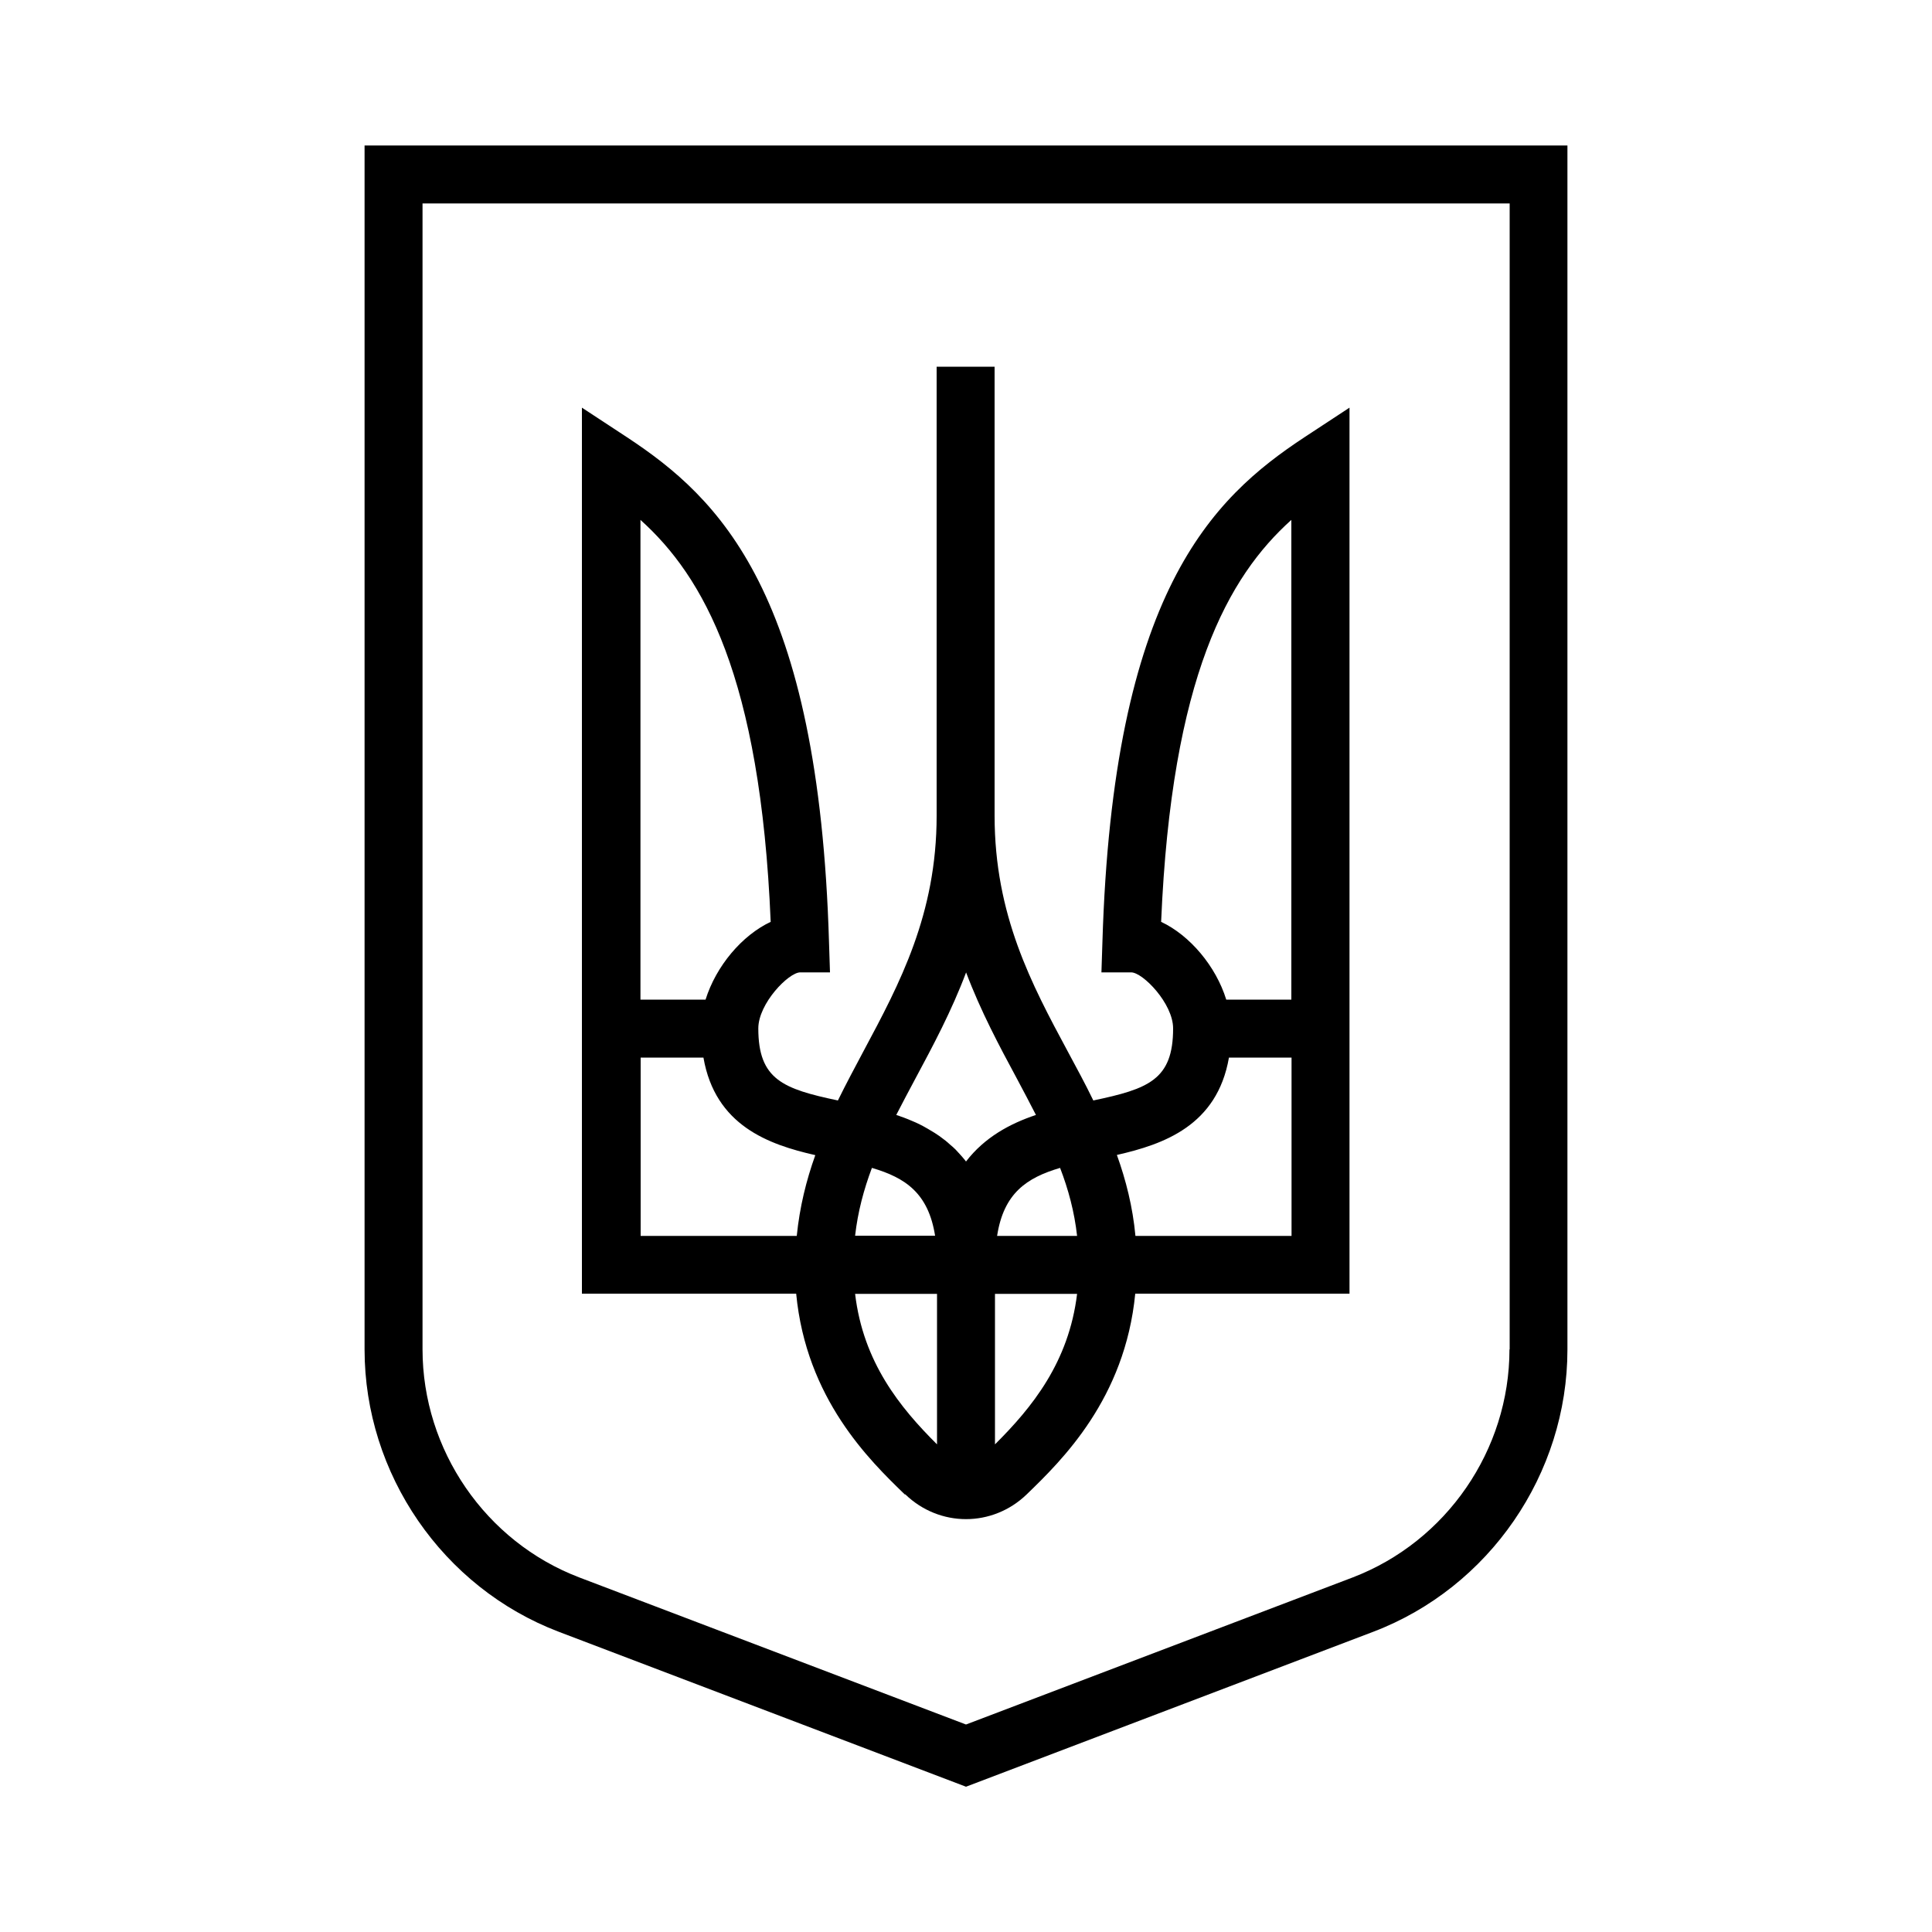
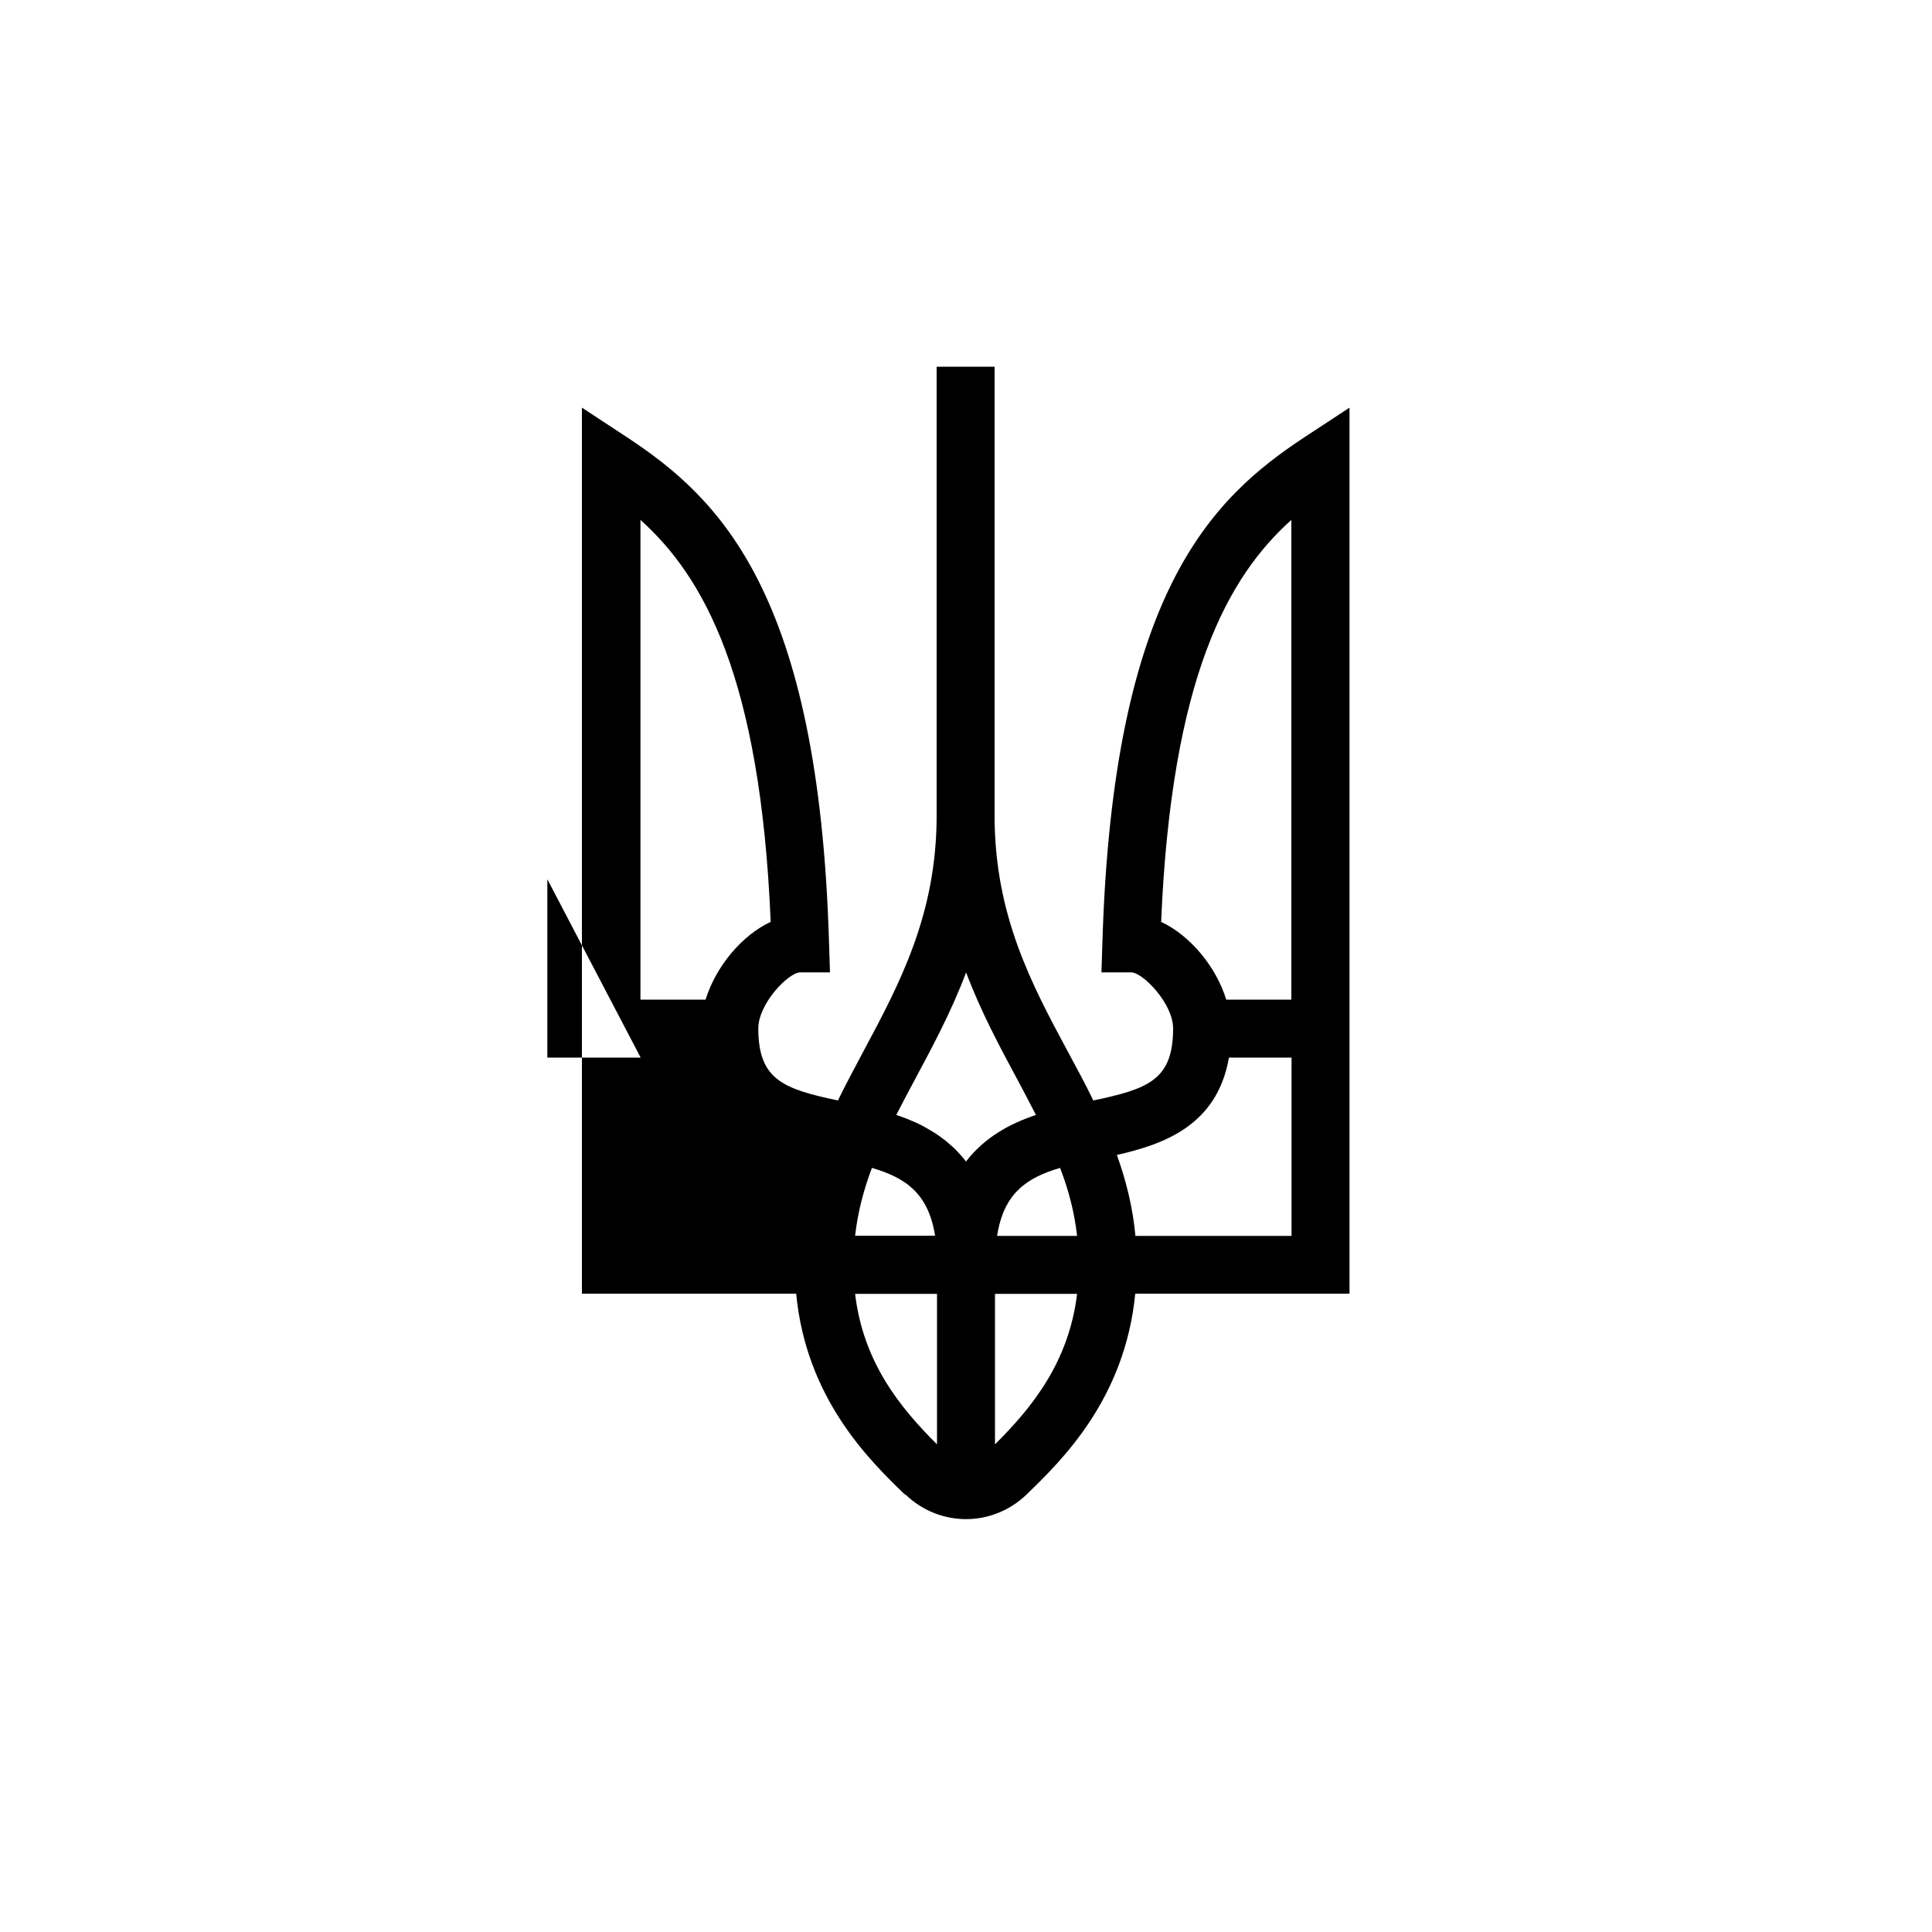
<svg xmlns="http://www.w3.org/2000/svg" id="_Слой_1" data-name="Слой 1" viewBox="0 0 100 100">
-   <path d="M46.86,77.35c.88.85,2.01,1.28,3.14,1.28s2.26-.43,3.14-1.28c1.83-1.77,5.09-4.95,5.62-10.39h11.09V21.1l-2.33,1.53c-4.78,3.15-9.92,8.03-10.46,26.16l-.05,1.54h1.54c.6,0,2.17,1.61,2.17,2.9,0,2.66-1.28,3.13-4.13,3.73-.42-.87-.88-1.71-1.33-2.55-1.86-3.46-3.78-7.04-3.78-12.19v-23.24h-3v23.24c0,5.11-1.92,8.7-3.77,12.16-.45.85-.91,1.7-1.34,2.58-2.84-.6-4.12-1.08-4.12-3.73,0-1.29,1.57-2.9,2.17-2.9h1.54l-.05-1.54c-.53-18.12-5.68-23.01-10.46-26.16l-2.33-1.53v45.86h11.09c.52,5.44,3.79,8.62,5.62,10.39ZM55.75,63.97h-4.14c.34-2.21,1.53-3.01,3.26-3.52.43,1.12.74,2.27.88,3.52ZM45.13,60.45c1.74.51,2.92,1.31,3.27,3.51h-4.14c.14-1.24.45-2.39.87-3.51ZM44.26,66.97h4.24v7.79c-1.92-1.91-3.82-4.25-4.24-7.79ZM51.5,74.76v-7.79h4.25c-.43,3.54-2.33,5.88-4.25,7.79ZM60.1,47.71c.54-12.72,3.49-17.88,6.74-20.8v24.83h-3.37c-.53-1.72-1.88-3.33-3.38-4.03ZM63.6,54.74h3.25v9.23h-8.08c-.14-1.5-.49-2.88-.96-4.19,2.42-.55,5.19-1.52,5.8-5.04ZM50,50.32c.77,2.04,1.73,3.83,2.64,5.52.34.64.67,1.26.98,1.87-1.35.45-2.66,1.16-3.62,2.41-.02-.03-.04-.05-.06-.08-.08-.1-.17-.2-.25-.29-.08-.08-.15-.17-.23-.25-.09-.09-.19-.18-.29-.26-.08-.07-.15-.14-.23-.2-.1-.08-.21-.16-.32-.24-.08-.05-.16-.11-.24-.16-.12-.07-.23-.14-.35-.21-.08-.04-.15-.09-.23-.13-.13-.07-.25-.13-.38-.19-.07-.03-.14-.06-.21-.09-.14-.06-.28-.12-.42-.17-.06-.02-.12-.04-.17-.06-.08-.03-.15-.06-.23-.08.32-.62.65-1.25,1-1.9.9-1.68,1.86-3.47,2.62-5.49ZM39.9,47.71c-1.5.7-2.84,2.3-3.38,4.03h-3.37v-24.83c3.25,2.92,6.21,8.09,6.74,20.8ZM33.16,54.74h3.25c.61,3.52,3.37,4.5,5.79,5.05-.47,1.31-.81,2.69-.96,4.18h-8.08v-9.23Z" />
-   <path d="M18.87,7.53v62.32c0,6.44,4.04,12.32,10.05,14.61l21.08,8.02,21.08-8.02h0c6.01-2.29,10.05-8.17,10.05-14.61V7.53H18.87ZM78.13,69.84c0,5.21-3.26,9.95-8.12,11.81l-20.01,7.61-20.01-7.61c-4.86-1.85-8.12-6.6-8.12-11.81V10.53h56.27v59.32Z" />
+   <path d="M46.86,77.35c.88.85,2.01,1.28,3.14,1.28s2.26-.43,3.14-1.28c1.83-1.77,5.09-4.95,5.62-10.39h11.09V21.1l-2.33,1.53c-4.78,3.15-9.92,8.03-10.46,26.16l-.05,1.54h1.54c.6,0,2.17,1.61,2.17,2.9,0,2.66-1.28,3.13-4.13,3.73-.42-.87-.88-1.71-1.33-2.55-1.86-3.46-3.78-7.04-3.78-12.19v-23.24h-3v23.24c0,5.11-1.92,8.7-3.77,12.16-.45.85-.91,1.7-1.34,2.58-2.84-.6-4.12-1.08-4.12-3.73,0-1.29,1.57-2.9,2.17-2.9h1.54l-.05-1.54c-.53-18.12-5.68-23.01-10.46-26.16l-2.33-1.53v45.86h11.09c.52,5.44,3.79,8.62,5.62,10.39ZM55.75,63.97h-4.14c.34-2.21,1.53-3.01,3.26-3.52.43,1.12.74,2.27.88,3.52ZM45.13,60.45c1.74.51,2.92,1.31,3.27,3.51h-4.14c.14-1.24.45-2.39.87-3.51ZM44.26,66.97h4.24v7.79c-1.92-1.91-3.82-4.25-4.24-7.79ZM51.5,74.76v-7.79h4.25c-.43,3.54-2.33,5.88-4.25,7.79ZM60.1,47.71c.54-12.72,3.49-17.88,6.74-20.8v24.83h-3.37c-.53-1.72-1.88-3.33-3.38-4.03ZM63.6,54.74h3.25v9.23h-8.08c-.14-1.5-.49-2.88-.96-4.19,2.42-.55,5.19-1.52,5.8-5.04ZM50,50.32c.77,2.04,1.73,3.83,2.64,5.52.34.64.67,1.26.98,1.87-1.35.45-2.66,1.16-3.62,2.41-.02-.03-.04-.05-.06-.08-.08-.1-.17-.2-.25-.29-.08-.08-.15-.17-.23-.25-.09-.09-.19-.18-.29-.26-.08-.07-.15-.14-.23-.2-.1-.08-.21-.16-.32-.24-.08-.05-.16-.11-.24-.16-.12-.07-.23-.14-.35-.21-.08-.04-.15-.09-.23-.13-.13-.07-.25-.13-.38-.19-.07-.03-.14-.06-.21-.09-.14-.06-.28-.12-.42-.17-.06-.02-.12-.04-.17-.06-.08-.03-.15-.06-.23-.08.32-.62.65-1.25,1-1.9.9-1.68,1.86-3.47,2.62-5.49ZM39.9,47.71c-1.5.7-2.84,2.3-3.38,4.03h-3.37v-24.83c3.25,2.92,6.21,8.09,6.74,20.8ZM33.16,54.74h3.25h-8.08v-9.23Z" />
</svg>